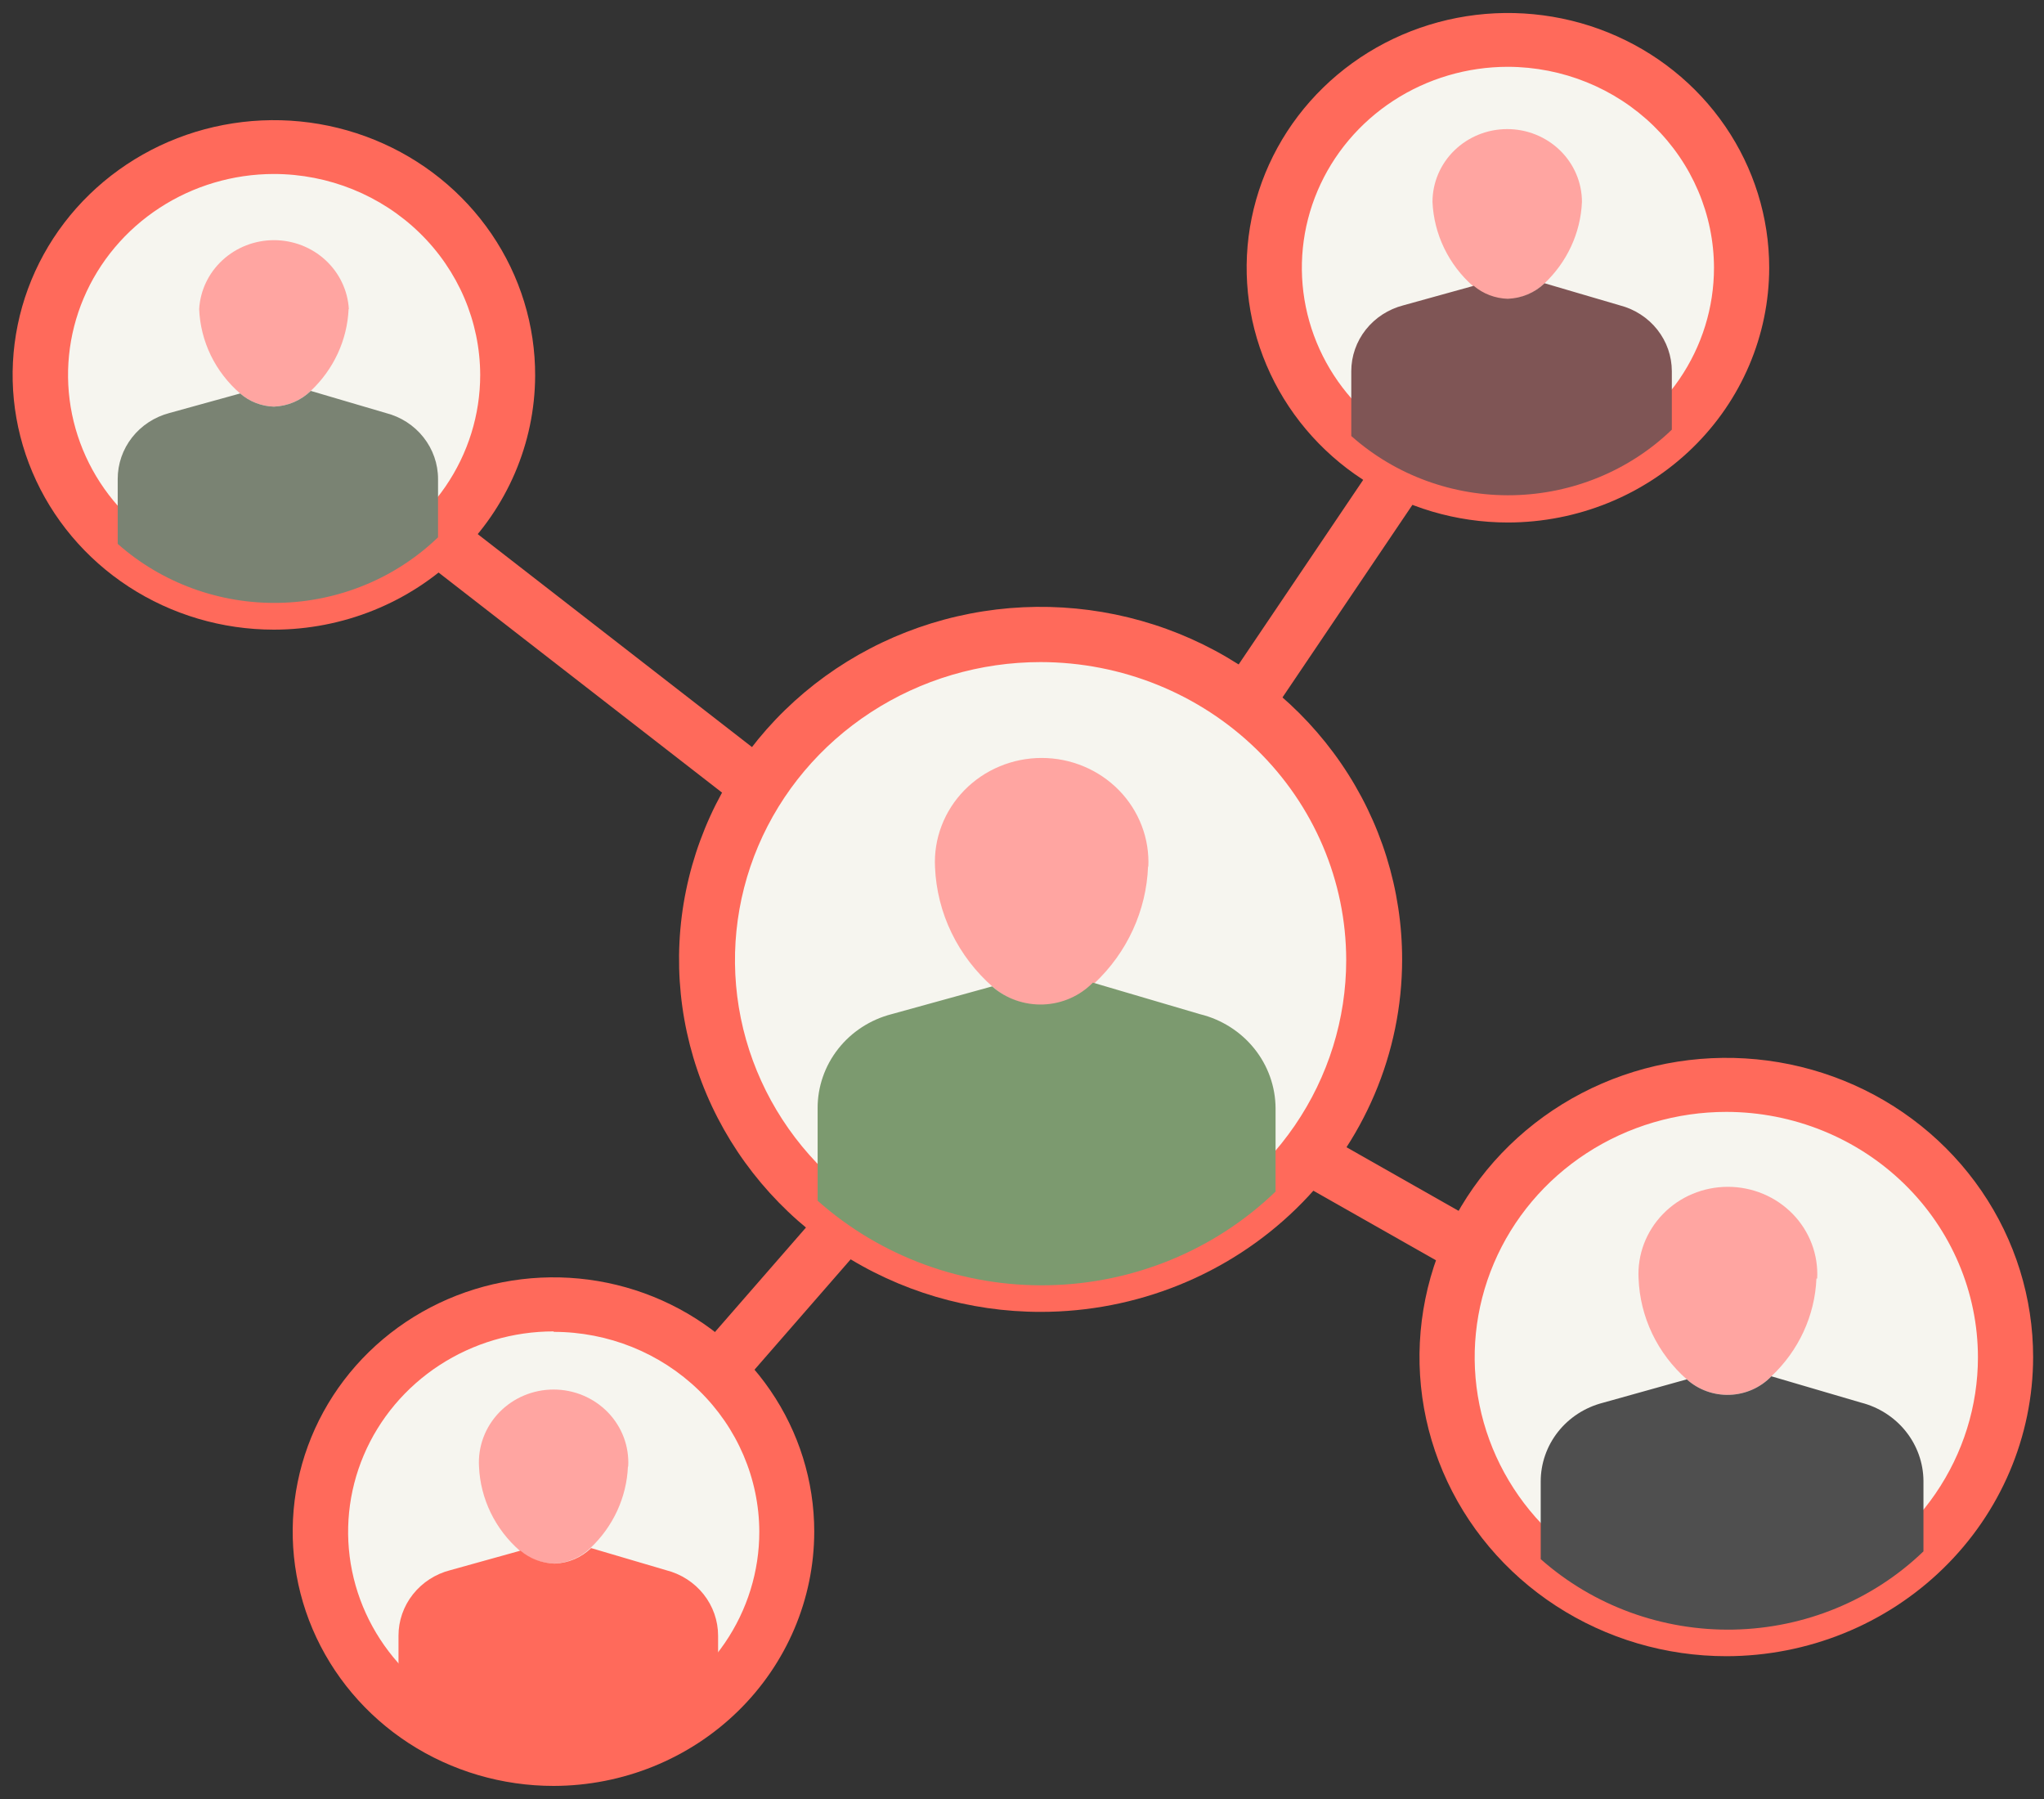
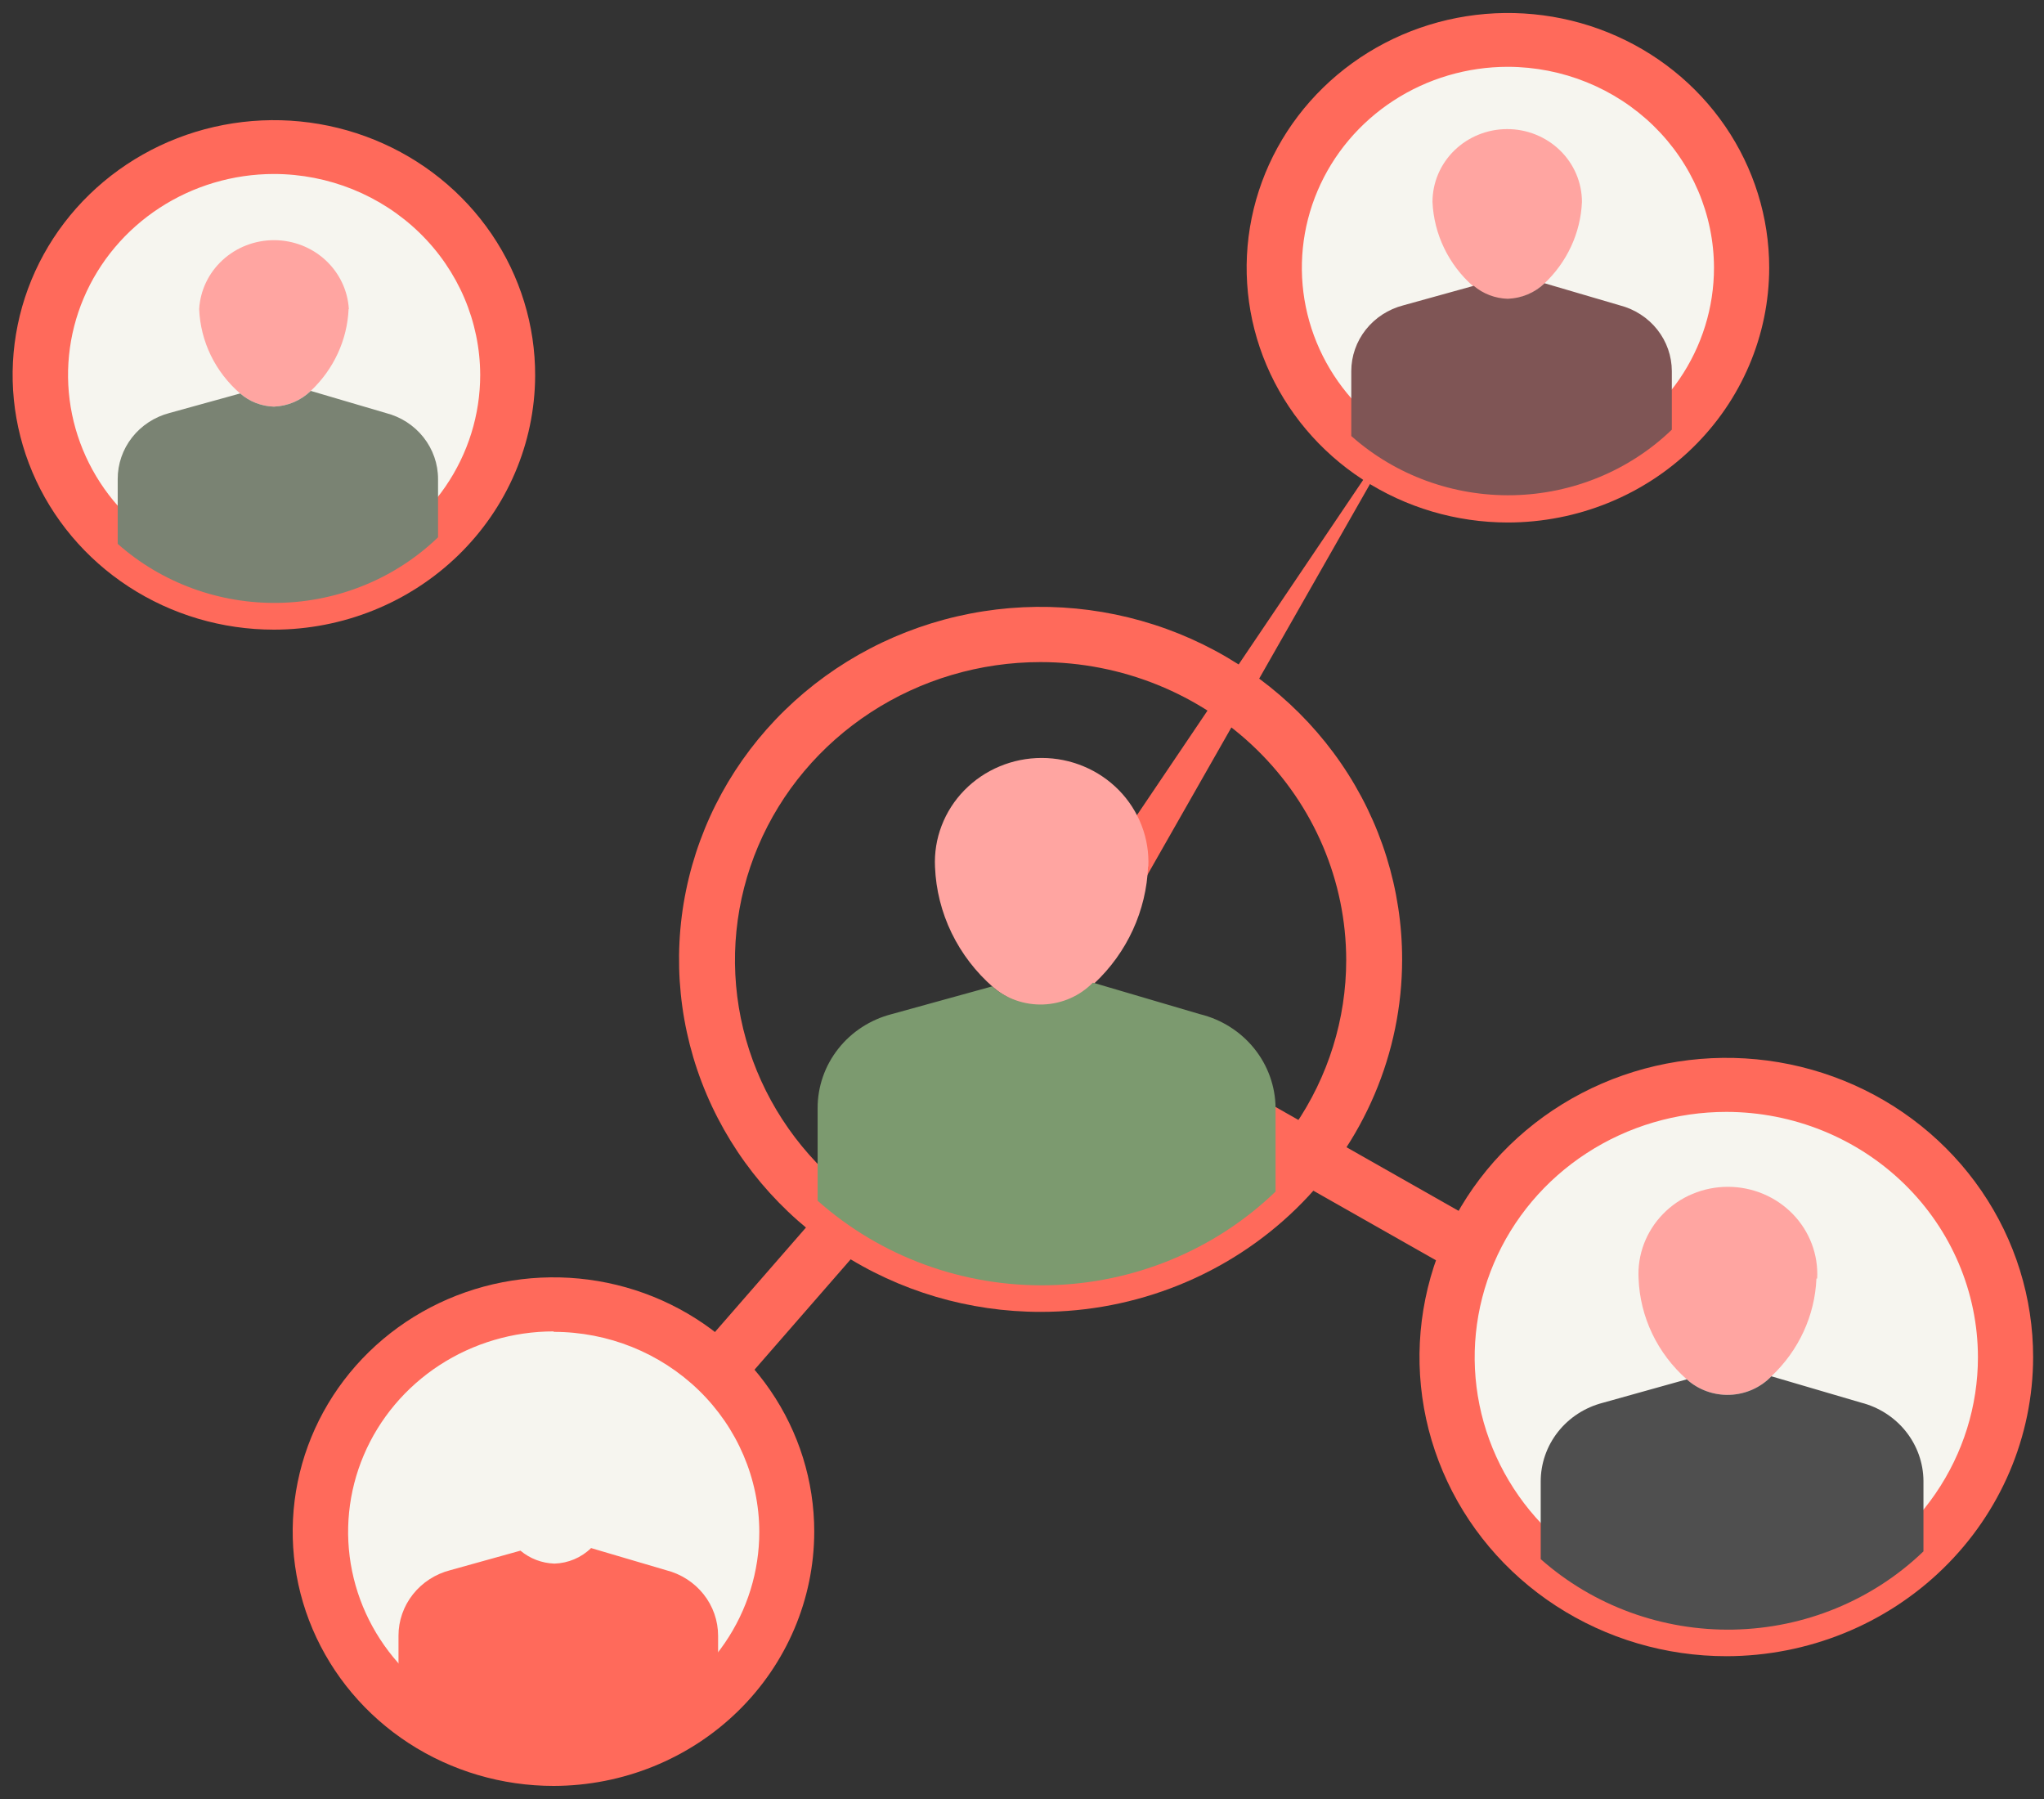
<svg xmlns="http://www.w3.org/2000/svg" width="75" height="66" viewBox="0 0 75 66" fill="none">
  <rect x="0" y="0" width="75" height="66" fill="#333333" stroke="none" />
  <g clip-path="url(#clip0_335_713)">
-     <path d="M16.739 18.982L15.477 20.527L37.582 37.686L38.843 36.142L16.739 18.982Z" fill="#FF6A5B" />
-     <path d="M52.178 14.406L37.367 36.353L39.059 37.439L53.87 15.492L52.178 14.406Z" fill="#FF6A5B" />
+     <path d="M52.178 14.406L37.367 36.353L39.059 37.439L52.178 14.406Z" fill="#FF6A5B" />
    <path d="M38.591 35.952L37.572 37.659L62.781 51.962L63.799 50.255L38.591 35.952Z" fill="#FF6A5B" />
    <path d="M37.323 36.141L26.06 49.066L27.603 50.344L38.866 37.419L37.323 36.141Z" fill="#FF6A5B" />
-     <path d="M38.191 47.138C44.946 47.138 50.422 41.8 50.422 35.214C50.422 28.629 44.946 23.29 38.191 23.29C31.436 23.29 25.96 28.629 25.96 35.214C25.96 41.8 31.436 47.138 38.191 47.138Z" fill="#F6F5EF" />
    <path d="M38.182 48.129C35.558 48.129 32.993 47.371 30.812 45.95C28.63 44.529 26.93 42.509 25.926 40.146C24.922 37.783 24.659 35.182 25.171 32.674C25.683 30.165 26.946 27.86 28.801 26.052C30.657 24.243 33.02 23.011 35.594 22.512C38.167 22.013 40.834 22.27 43.258 23.248C45.682 24.227 47.754 25.885 49.212 28.012C50.67 30.138 51.448 32.639 51.448 35.197C51.448 38.627 50.05 41.916 47.562 44.342C45.074 46.767 41.7 48.129 38.182 48.129ZM38.182 24.29C35.964 24.29 33.796 24.931 31.952 26.133C30.108 27.334 28.67 29.041 27.821 31.039C26.973 33.036 26.751 35.235 27.183 37.355C27.616 39.476 28.684 41.424 30.252 42.953C31.821 44.482 33.819 45.523 35.994 45.945C38.169 46.367 40.424 46.15 42.473 45.323C44.522 44.495 46.274 43.094 47.506 41.296C48.738 39.498 49.396 37.385 49.396 35.222C49.394 32.324 48.211 29.544 46.109 27.495C44.006 25.445 41.155 24.292 38.182 24.29Z" fill="#FF6A5B" />
    <path d="M42.126 31.774C42.067 33.407 41.356 34.954 40.145 36.085C39.669 36.572 39.016 36.86 38.325 36.885C37.635 36.911 36.962 36.673 36.448 36.223C35.806 35.665 35.285 34.986 34.917 34.228C34.549 33.469 34.342 32.647 34.308 31.808C34.283 31.292 34.365 30.776 34.551 30.292C34.736 29.808 35.02 29.365 35.386 28.991C35.752 28.617 36.192 28.319 36.679 28.116C37.167 27.912 37.691 27.807 38.221 27.807C38.752 27.807 39.276 27.912 39.764 28.116C40.251 28.319 40.691 28.617 41.057 28.991C41.423 29.365 41.707 29.808 41.892 30.292C42.078 30.776 42.16 31.292 42.135 31.808L42.126 31.774Z" fill="#FFA5A1" />
    <path d="M44.027 37.206L40.101 36.05C39.624 36.538 38.971 36.825 38.281 36.851C37.591 36.877 36.917 36.639 36.404 36.188L32.716 37.206C31.936 37.407 31.247 37.855 30.756 38.479C30.265 39.103 29.999 39.868 30.001 40.654V44.051C32.313 46.105 35.345 47.215 38.471 47.152C41.598 47.09 44.581 45.859 46.804 43.715V40.654C46.799 39.861 46.524 39.091 46.021 38.467C45.518 37.842 44.817 37.399 44.027 37.206Z" fill="#7C9A6F" />
    <path d="M10.058 22.109C14.791 22.109 18.628 18.368 18.628 13.754C18.628 9.14 14.791 5.4 10.058 5.4C5.325 5.4 1.488 9.14 1.488 13.754C1.488 18.368 5.325 22.109 10.058 22.109Z" fill="#F6F5EF" />
    <path d="M10.05 23.1C8.152 23.1 6.297 22.551 4.72 21.523C3.143 20.494 1.914 19.033 1.189 17.323C0.465 15.613 0.277 13.732 0.65 11.918C1.022 10.104 1.939 8.439 3.283 7.133C4.628 5.828 6.339 4.94 8.201 4.584C10.063 4.227 11.992 4.417 13.743 5.13C15.494 5.842 16.989 7.046 18.038 8.587C19.087 10.129 19.643 11.939 19.636 13.789C19.625 16.261 18.61 18.628 16.813 20.373C15.017 22.117 12.585 23.098 10.05 23.1ZM10.05 6.383C8.554 6.384 7.093 6.818 5.851 7.629C4.609 8.44 3.641 9.592 3.07 10.939C2.499 12.286 2.35 13.768 2.643 15.198C2.936 16.627 3.657 17.94 4.715 18.97C5.773 20 7.12 20.701 8.587 20.985C10.053 21.269 11.573 21.122 12.954 20.564C14.335 20.006 15.516 19.061 16.346 17.849C17.177 16.637 17.62 15.212 17.62 13.754C17.615 11.799 16.816 9.925 15.397 8.544C13.978 7.162 12.055 6.385 10.05 6.383Z" fill="#FF6A5B" />
    <path d="M12.791 11.34C12.74 12.477 12.243 13.551 11.402 14.341C11.042 14.692 10.559 14.899 10.049 14.918C9.591 14.905 9.153 14.733 8.811 14.435C8.36 14.045 7.994 13.569 7.735 13.037C7.477 12.505 7.332 11.928 7.308 11.34C7.347 10.656 7.654 10.014 8.165 9.543C8.675 9.073 9.351 8.811 10.054 8.811C10.756 8.811 11.432 9.073 11.943 9.543C12.453 10.014 12.76 10.656 12.8 11.34H12.791Z" fill="#FFA5A1" />
    <path d="M14.154 15.151L11.403 14.341C11.043 14.692 10.56 14.899 10.05 14.918C9.592 14.905 9.153 14.733 8.812 14.435L6.221 15.151C5.674 15.294 5.191 15.609 4.847 16.047C4.503 16.485 4.318 17.022 4.319 17.574V19.953C5.938 21.387 8.059 22.162 10.245 22.117C12.432 22.072 14.518 21.211 16.073 19.712V17.574C16.074 17.02 15.885 16.481 15.538 16.043C15.191 15.604 14.704 15.29 14.154 15.151Z" fill="#7A8373" />
    <path d="M55.331 18.177C60.063 18.177 63.9 14.437 63.9 9.823C63.9 5.208 60.063 1.468 55.331 1.468C50.597 1.468 46.761 5.208 46.761 9.823C46.761 14.437 50.597 18.177 55.331 18.177Z" fill="#F6F5EF" />
    <path d="M55.33 19.169C53.434 19.169 51.58 18.621 50.004 17.594C48.427 16.567 47.199 15.107 46.473 13.399C45.747 11.691 45.557 9.812 45.927 7.999C46.297 6.186 47.21 4.521 48.551 3.214C49.892 1.907 51.6 1.017 53.46 0.656C55.319 0.296 57.247 0.481 58.998 1.188C60.75 1.895 62.248 3.093 63.301 4.63C64.354 6.167 64.917 7.974 64.917 9.823C64.914 12.301 63.904 14.677 62.106 16.429C60.309 18.181 57.872 19.166 55.33 19.169ZM55.33 2.451C53.834 2.451 52.373 2.883 51.129 3.693C49.886 4.503 48.916 5.655 48.344 7.002C47.772 8.349 47.622 9.831 47.914 11.261C48.206 12.691 48.926 14.004 49.983 15.035C51.041 16.066 52.388 16.768 53.855 17.053C55.322 17.337 56.842 17.191 58.224 16.633C59.605 16.075 60.786 15.13 61.617 13.918C62.448 12.706 62.891 11.281 62.891 9.823C62.887 7.869 62.089 5.997 60.672 4.615C59.255 3.234 57.334 2.456 55.33 2.451Z" fill="#FF6A5B" />
    <path d="M58.046 7.409C57.997 8.546 57.499 9.621 56.657 10.409C56.296 10.758 55.813 10.962 55.304 10.978C54.845 10.965 54.404 10.798 54.057 10.504C53.609 10.111 53.246 9.635 52.99 9.103C52.733 8.572 52.588 7.996 52.562 7.409C52.562 6.7 52.851 6.02 53.365 5.519C53.88 5.017 54.577 4.736 55.304 4.736C56.031 4.736 56.728 5.017 57.243 5.519C57.757 6.02 58.046 6.7 58.046 7.409Z" fill="#FFA5A1" />
    <path d="M59.434 11.202L56.675 10.392C56.313 10.741 55.83 10.944 55.322 10.961C54.862 10.948 54.422 10.78 54.075 10.486L51.492 11.202C50.945 11.343 50.462 11.656 50.116 12.092C49.77 12.529 49.583 13.065 49.582 13.616V15.996C51.2 17.434 53.322 18.211 55.511 18.168C57.7 18.124 59.788 17.264 61.344 15.763V13.616C61.343 13.065 61.156 12.529 60.81 12.092C60.465 11.656 59.981 11.343 59.434 11.202Z" fill="#7F5555" />
    <path d="M63.387 59.778C69.043 59.778 73.628 55.307 73.628 49.793C73.628 44.279 69.043 39.809 63.387 39.809C57.731 39.809 53.145 44.279 53.145 49.793C53.145 55.307 57.731 59.778 63.387 59.778Z" fill="#F6F5EF" />
    <path d="M63.352 60.761C61.125 60.762 58.947 60.12 57.094 58.914C55.241 57.709 53.797 55.995 52.944 53.989C52.09 51.983 51.867 49.776 52.301 47.646C52.735 45.516 53.807 43.559 55.382 42.024C56.957 40.489 58.964 39.443 61.149 39.02C63.334 38.597 65.598 38.815 67.656 39.647C69.713 40.478 71.471 41.886 72.708 43.693C73.944 45.499 74.603 47.622 74.601 49.794C74.597 52.701 73.41 55.488 71.301 57.543C69.193 59.599 66.334 60.756 63.352 60.761ZM63.352 40.792C61.526 40.791 59.74 41.317 58.22 42.305C56.7 43.293 55.516 44.698 54.816 46.343C54.115 47.988 53.931 49.798 54.286 51.544C54.642 53.291 55.52 54.896 56.811 56.155C58.102 57.415 59.747 58.273 61.539 58.621C63.33 58.969 65.187 58.791 66.874 58.11C68.562 57.429 70.005 56.276 71.019 54.795C72.034 53.315 72.576 51.574 72.576 49.794C72.574 47.408 71.602 45.122 69.872 43.434C68.143 41.747 65.799 40.797 63.352 40.792Z" fill="#FF6A5B" />
    <path d="M66.65 46.905C66.593 48.264 66.001 49.548 64.996 50.492C64.599 50.907 64.05 51.151 63.468 51.172C62.886 51.194 62.32 50.989 61.892 50.604C61.359 50.134 60.928 49.564 60.624 48.929C60.321 48.294 60.15 47.606 60.124 46.905C60.1 46.472 60.168 46.038 60.322 45.631C60.477 45.224 60.714 44.852 61.021 44.537C61.327 44.222 61.696 43.971 62.105 43.8C62.514 43.629 62.955 43.541 63.4 43.541C63.846 43.541 64.286 43.629 64.695 43.8C65.104 43.971 65.473 44.222 65.78 44.537C66.086 44.852 66.324 45.224 66.478 45.631C66.632 46.038 66.7 46.472 66.677 46.905H66.65Z" fill="#FFA5A1" />
    <path d="M68.287 51.458L64.997 50.492C64.6 50.907 64.05 51.151 63.468 51.172C62.887 51.194 62.32 50.989 61.892 50.604L58.806 51.466C58.153 51.636 57.576 52.011 57.165 52.533C56.754 53.056 56.532 53.696 56.533 54.355V57.2C58.467 58.912 61.001 59.837 63.613 59.785C66.226 59.732 68.718 58.705 70.577 56.915V54.329C70.572 53.671 70.345 53.034 69.931 52.515C69.517 51.996 68.939 51.624 68.287 51.458Z" fill="#4F4F4F" />
    <path d="M20.318 64.546C25.041 64.546 28.87 60.813 28.87 56.208C28.87 51.604 25.041 47.871 20.318 47.871C15.595 47.871 11.766 51.604 11.766 56.208C11.766 60.813 15.595 64.546 20.318 64.546Z" fill="#F6F5EF" />
    <path d="M20.317 65.52C18.424 65.521 16.573 64.976 14.998 63.952C13.424 62.928 12.196 61.471 11.47 59.767C10.745 58.062 10.554 56.186 10.922 54.376C11.29 52.566 12.201 50.903 13.539 49.597C14.877 48.292 16.582 47.403 18.438 47.042C20.295 46.681 22.219 46.865 23.968 47.571C25.717 48.277 27.212 49.473 28.264 51.007C29.316 52.541 29.877 54.346 29.877 56.191C29.875 58.663 28.867 61.033 27.075 62.782C25.283 64.531 22.853 65.515 20.317 65.52ZM20.317 48.845C18.825 48.845 17.366 49.277 16.125 50.085C14.884 50.894 13.918 52.043 13.347 53.387C12.776 54.731 12.627 56.211 12.919 57.638C13.211 59.064 13.93 60.375 14.986 61.403C16.042 62.431 17.387 63.131 18.851 63.414C20.315 63.697 21.832 63.55 23.21 62.992C24.588 62.434 25.766 61.49 26.594 60.279C27.422 59.069 27.863 57.646 27.861 56.191C27.854 54.245 27.056 52.381 25.642 51.007C24.228 49.634 22.313 48.862 20.317 48.862V48.845Z" fill="#FF6A5B" />
-     <path d="M23.041 53.803C22.992 54.935 22.498 56.006 21.662 56.794C21.305 57.145 20.823 57.348 20.317 57.363C19.858 57.349 19.418 57.182 19.07 56.889C18.623 56.498 18.26 56.023 18.003 55.493C17.747 54.963 17.601 54.388 17.576 53.803C17.555 53.439 17.61 53.076 17.738 52.734C17.866 52.392 18.064 52.08 18.32 51.815C18.576 51.551 18.885 51.34 19.228 51.196C19.571 51.052 19.94 50.978 20.313 50.978C20.686 50.978 21.055 51.052 21.398 51.196C21.741 51.34 22.049 51.551 22.306 51.815C22.562 52.08 22.76 52.392 22.888 52.734C23.016 53.076 23.071 53.439 23.05 53.803H23.041Z" fill="#FFA5A1" />
    <path d="M24.439 57.605L21.688 56.794C21.331 57.145 20.85 57.348 20.344 57.364C19.885 57.349 19.445 57.182 19.097 56.889L16.523 57.605C15.978 57.744 15.496 58.056 15.152 58.491C14.807 58.926 14.621 59.461 14.622 60.01V62.39C16.238 63.819 18.354 64.59 20.535 64.545C22.716 64.5 24.796 63.642 26.349 62.149V60.01C26.349 59.46 26.162 58.925 25.816 58.489C25.47 58.054 24.986 57.743 24.439 57.605Z" fill="#FF6A5B" />
  </g>
  <defs>
    <clipPath id="clip0_335_713">
      <rect width="74.174" height="66" fill="white" transform="translate(0.472 0.477)" />
    </clipPath>
  </defs>
</svg>